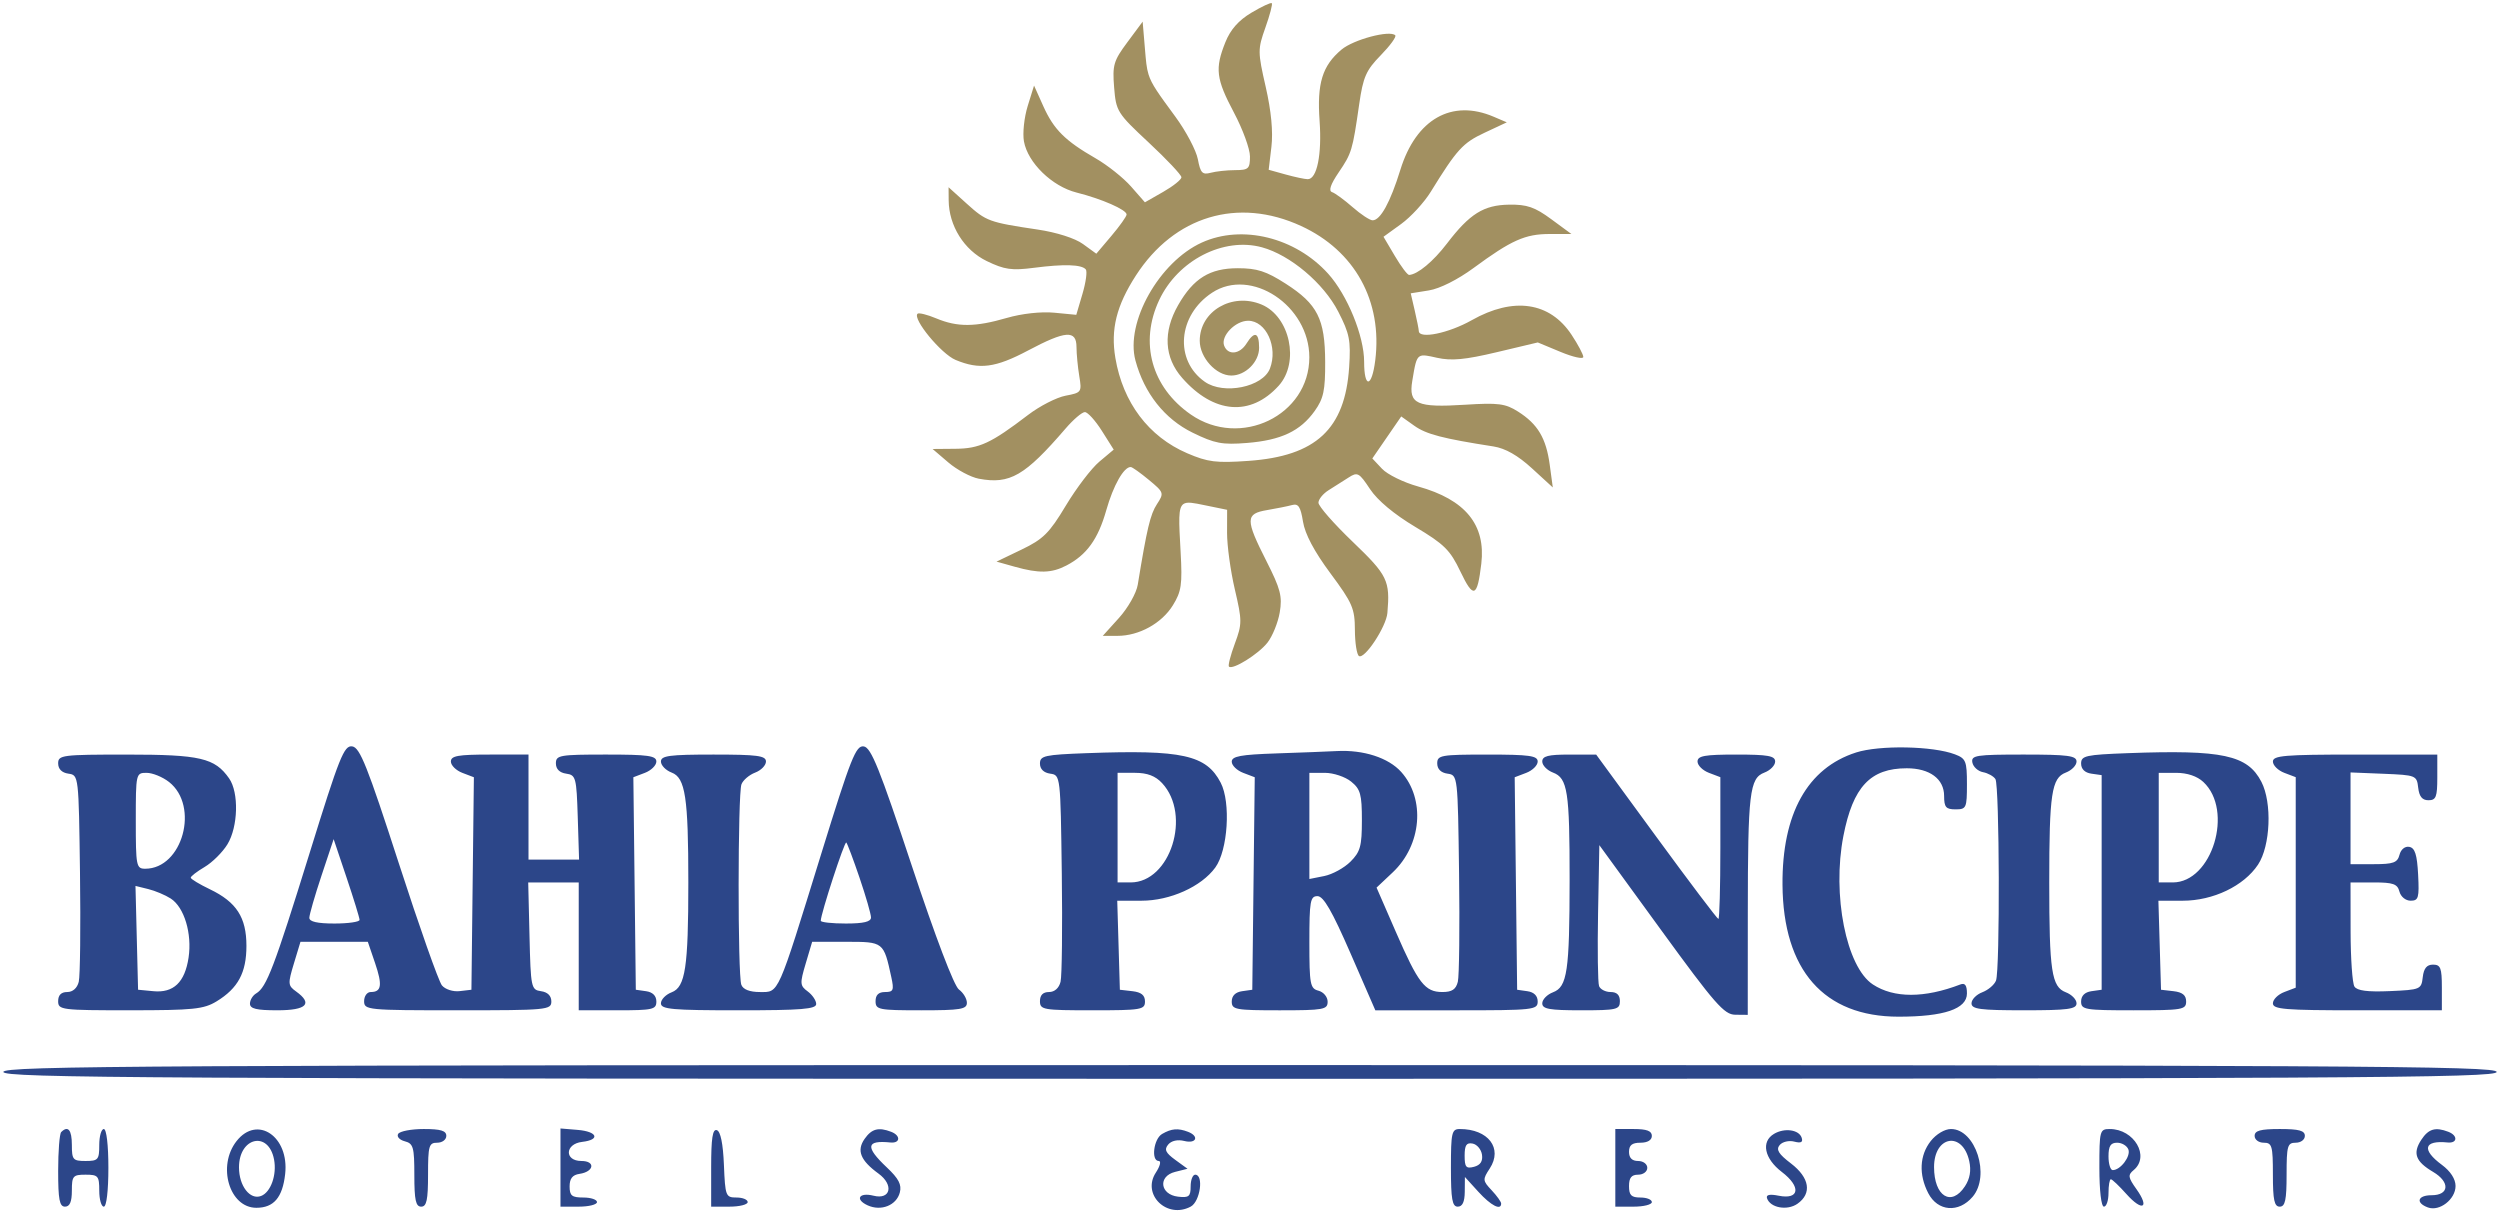
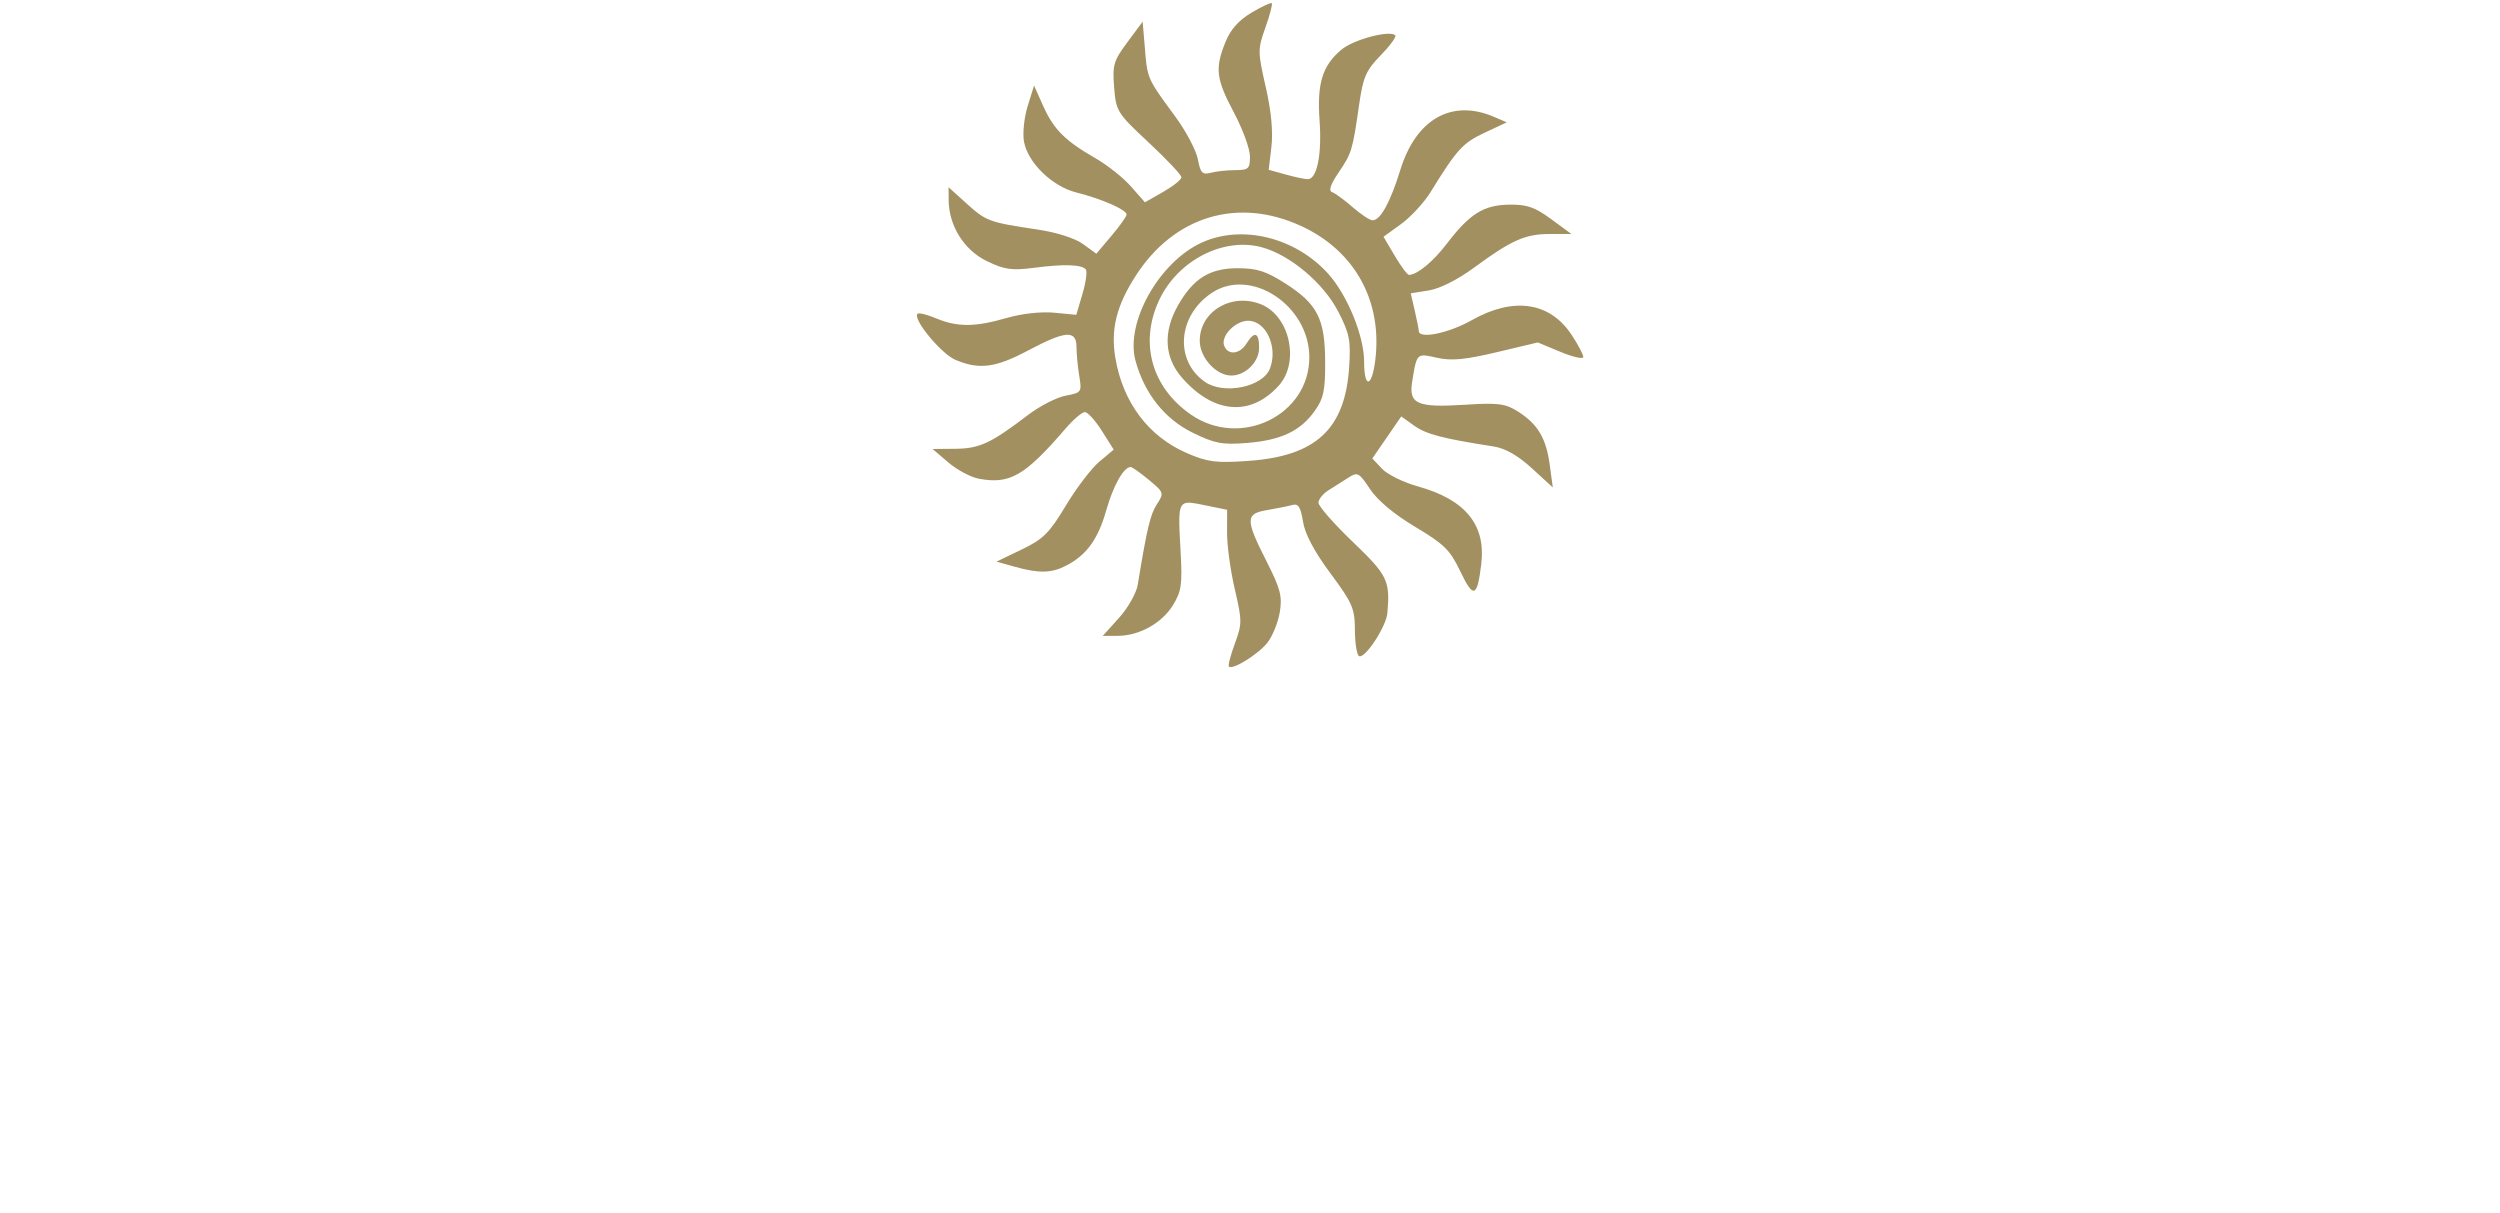
<svg xmlns="http://www.w3.org/2000/svg" fill="none" height="148" viewBox="0 0 305 148" width="305">
  <g clip-rule="evenodd" fill-rule="evenodd">
-     <path d="m37.748 104.151c-4.284 13.823-5.228 16.302-6.493 17.044-.418.245-.76.809-.76 1.253 0 .617.794.808 3.343.808 3.574 0 4.367-.799 2.28-2.3-.994-.714-1.011-.936-.262-3.41l.801-2.646h4.109 4.109l.878 2.576c.923 2.71.798 3.552-.527 3.552-.442 0-.803.501-.803 1.114 0 1.078.372 1.114 11.421 1.114 10.912 0 11.421-.048 11.421-1.075 0-.691-.448-1.139-1.254-1.254-1.208-.171-1.259-.414-1.411-6.724l-.157-6.546h3.081 3.082v7.8 7.799h4.735c4.307 0 4.736-.097 4.736-1.075 0-.691-.448-1.139-1.254-1.254l-1.254-.178-.149-12.963-.15-12.962 1.403-.534c.772-.294 1.403-.916 1.403-1.383 0-.71-1.008-.85-6.128-.85-5.683 0-6.128.078-6.128 1.075 0 .691.448 1.139 1.254 1.254 1.183.168 1.262.468 1.414 5.332l.16 5.154h-3.085-3.085v-6.407-6.407h-4.735c-3.872 0-4.735.155-4.735.85 0 .467.631 1.089 1.403 1.383l1.403.534-.15 12.962-.149 12.963-1.441.168c-.802.093-1.758-.216-2.158-.698-.395-.475-2.767-7.194-5.271-14.931-3.823-11.809-4.733-14.092-5.671-14.229-.998-.146-1.553 1.243-5.225 13.092zm62.447.002c-5.409 17.501-5.131 16.875-7.495 16.875-1.236 0-2.039-.314-2.257-.882-.451-1.175-.436-23.285.016-24.464.195-.508.947-1.149 1.671-1.425.724-.275 1.317-.883 1.317-1.35 0-.712-1.037-.85-6.407-.85s-6.407.138-6.407.85c0 .467.59 1.074 1.311 1.348 1.668.634 2.032 3.032 2.032 13.402 0 10.37-.364 12.767-2.032 13.402-.721.274-1.311.881-1.311 1.348 0 .728 1.355.849 9.471.849 7.675 0 9.471-.145 9.471-.768 0-.422-.465-1.111-1.033-1.532-.956-.707-.974-.96-.246-3.41l.787-2.646h4.16c4.562 0 4.558-.004 5.498 4.317.345 1.588.252 1.811-.765 1.811-.787 0-1.158.357-1.158 1.114 0 1.04.371 1.114 5.571 1.114 4.791 0 5.571-.127 5.571-.913 0-.503-.439-1.234-.975-1.626-.59-.431-2.86-6.397-5.748-15.103-3.931-11.857-4.964-14.42-5.859-14.553-.961-.143-1.567 1.389-5.184 13.091zm126.239-12.347c-5.931 1.904-9.03 7.476-8.969 16.13.074 10.429 5.053 16.095 14.146 16.099 5.561.002 8.356-.945 8.356-2.832 0-.996-.234-1.318-.8-1.101-4.392 1.685-8.107 1.686-10.674.003-3.247-2.127-4.998-10.943-3.598-18.121 1.168-5.992 3.287-8.255 7.733-8.255 2.797 0 4.554 1.301 4.554 3.374 0 1.378.223 1.639 1.393 1.639 1.317 0 1.392-.166 1.392-3.078 0-2.81-.127-3.126-1.463-3.634-2.693-1.024-9.203-1.145-12.07-.226zm-93.849.079c-5.159.192-5.71.314-5.71 1.268 0 .671.456 1.121 1.253 1.234 1.25.178 1.254.213 1.411 12.156.087 6.588.019 12.542-.15 13.231-.19.775-.729 1.254-1.411 1.254-.732 0-1.103.375-1.103 1.114 0 1.05.371 1.114 6.406 1.114 5.963 0 6.407-.074 6.407-1.077 0-.761-.45-1.129-1.532-1.254l-1.532-.176-.159-5.432-.16-5.431h2.966c3.485 0 7.295-1.714 8.994-4.046 1.537-2.109 1.912-7.932.665-10.343-1.756-3.397-4.693-4.046-16.345-3.612zm23.12.032c-4.357.146-5.432.346-5.432 1.011 0 .456.631 1.069 1.403 1.363l1.403.534-.15 12.962-.149 12.963-1.253.178c-.806.115-1.254.563-1.254 1.254 0 .994.442 1.075 5.85 1.075 5.357 0 5.849-.088 5.849-1.049 0-.581-.497-1.179-1.114-1.341-1.021-.267-1.114-.76-1.114-5.914 0-5.017.107-5.624.99-5.624.734 0 1.774 1.802 4.024 6.964l3.034 6.964h9.904c9.413 0 9.903-.053 9.903-1.075 0-.691-.448-1.139-1.253-1.254l-1.254-.178-.149-12.963-.15-12.962 1.404-.534c.771-.294 1.402-.916 1.402-1.383 0-.71-1.008-.85-6.128-.85-5.683 0-6.128.078-6.128 1.075 0 .691.448 1.139 1.253 1.254 1.25.178 1.255.213 1.412 12.156.086 6.588.019 12.542-.15 13.231-.229.932-.712 1.254-1.882 1.254-2.132 0-2.943-1.047-5.685-7.344l-2.35-5.395 1.975-1.861c3.53-3.33 4.003-8.934 1.033-12.248-1.555-1.734-4.601-2.722-7.862-2.549-1.073.057-4.394.186-7.382.286zm103.901-.032c-5.16.192-5.711.314-5.711 1.268 0 .671.457 1.121 1.254 1.234l1.253.178v13.092 13.092l-1.253.178c-.806.115-1.254.563-1.254 1.254 0 1 .449 1.075 6.407 1.075 5.962 0 6.407-.074 6.407-1.077 0-.761-.45-1.129-1.532-1.254l-1.532-.176-.16-5.432-.159-5.431h2.966c3.713 0 7.453-1.792 9.187-4.4 1.519-2.288 1.734-7.546.412-10.104-1.693-3.274-4.736-3.927-16.285-3.498zm-252.51 1.248c0 .691.448 1.139 1.253 1.254 1.25.178 1.254.213 1.411 12.156.086 6.588.019 12.542-.15 13.231-.19.775-.729 1.254-1.411 1.254-.732 0-1.104.375-1.104 1.114 0 1.067.37 1.114 8.774 1.112 7.714-.002 8.989-.133 10.555-1.088 2.617-1.596 3.641-3.498 3.641-6.77 0-3.469-1.21-5.344-4.455-6.903-1.275-.613-2.328-1.248-2.339-1.412-.011-.164.751-.754 1.694-1.31.943-.557 2.195-1.802 2.783-2.767 1.307-2.144 1.413-6.314.204-8.039-1.746-2.493-3.52-2.906-12.473-2.906-7.913 0-8.384.061-8.384 1.075zm181.06-.226c0 .467.592 1.074 1.315 1.349 1.776.675 2.029 2.312 2.022 13.052-.008 11.198-.286 13.089-2.024 13.749-.722.274-1.313.882-1.313 1.349 0 .694.864.849 4.736.849 4.364 0 4.735-.087 4.735-1.114 0-.749-.371-1.114-1.131-1.114-.623 0-1.256-.325-1.409-.721-.152-.397-.207-4.428-.122-8.96l.155-8.238 7.521 10.337c6.58 9.044 7.713 10.338 9.053 10.352l1.532.015.006-12.395c.008-14.714.215-16.474 2.024-17.162.722-.274 1.313-.881 1.313-1.348 0-.695-.864-.85-4.735-.85-3.872 0-4.736.155-4.736.85 0 .467.627 1.087 1.393 1.379l1.393.529v8.649c0 4.757-.108 8.649-.239 8.649-.132 0-3.541-4.513-7.576-10.028l-7.336-10.028h-3.289c-2.574 0-3.288.184-3.288.85zm52.473.119c.103.532.686 1.063 1.294 1.178.61.116 1.293.495 1.518.842.501.773.567 23.294.072 24.584-.195.508-.947 1.149-1.671 1.425-.725.275-1.317.883-1.317 1.35 0 .712 1.036.849 6.406.849s6.407-.137 6.407-.849c0-.467-.59-1.075-1.312-1.349-1.731-.658-2.018-2.568-2.018-13.401 0-10.833.287-12.743 2.018-13.401.722-.274 1.312-.881 1.312-1.348 0-.713-1.041-.85-6.447-.85-5.825 0-6.43.094-6.262.969zm36.665-.119c0 .467.626 1.087 1.392 1.379l1.393.529v12.841 12.841l-1.393.53c-.766.291-1.392.912-1.392 1.379 0 .731 1.442.849 10.306.849h10.307v-2.785c0-2.383-.156-2.786-1.078-2.786-.761 0-1.129.45-1.253 1.532-.171 1.488-.288 1.537-4.026 1.699-2.704.117-3.987-.049-4.309-.557-.253-.398-.463-3.419-.468-6.713l-.008-5.989h2.837c2.369 0 2.886.184 3.129 1.114.165.63.76 1.115 1.369 1.115.959 0 1.058-.351.91-3.198-.127-2.42-.387-3.24-1.07-3.37-.531-.101-1.026.298-1.202.97-.251.961-.744 1.141-3.136 1.141h-2.837v-5.596-5.596l4.039.164c3.945.16 4.042.2 4.215 1.696.124 1.082.492 1.532 1.253 1.532.922 0 1.078-.403 1.078-2.785v-2.786h-10.028c-8.615 0-10.028.12-10.028.85zm-256.672 2.495c3.741 2.943 1.645 10.583-2.904 10.583-1.09 0-1.151-.309-1.151-5.85 0-5.779.016-5.849 1.317-5.849.725 0 1.957.502 2.737 1.116zm121.152.137c3.616 3.886 1.012 12.117-3.832 12.117h-1.597v-6.685-6.685h2.132c1.493 0 2.48.376 3.297 1.254zm23.061-.188c1.141.923 1.316 1.55 1.316 4.722 0 3.159-.19 3.848-1.393 5.05-.766.765-2.207 1.555-3.203 1.754l-1.811.361v-6.476-6.476h1.888c1.038 0 2.48.479 3.203 1.065zm103.971.047c3.738 3.482 1.07 12.258-3.726 12.258h-1.714v-6.685-6.685h2.123c1.352 0 2.557.404 3.317 1.112zm-224.94 16.829c0 .244-1.379.443-3.064.443-2.075 0-3.064-.224-3.064-.695 0-.381.667-2.698 1.483-5.147l1.483-4.454 1.581 4.705c.87 2.588 1.581 4.904 1.581 5.148zm61.005-5.121c.765 2.248 1.391 4.42 1.391 4.826 0 .523-.892.738-3.064.738-1.686 0-3.065-.151-3.065-.337 0-.843 2.907-9.755 3.115-9.548.128.128.859 2.073 1.623 4.321zm-84.036 2.518c1.644 1.063 2.611 4.27 2.171 7.202-.453 3.02-1.833 4.337-4.298 4.1l-1.863-.178-.158-6.332-.158-6.333 1.551.382c.853.209 2.092.731 2.755 1.159zm-20.424 21.152c0 .741 17.27.836 152.091.836 134.82 0 152.09-.095 152.09-.836s-17.27-.836-152.09-.836c-134.821 0-152.091.095-152.091.836zm7.057 7.336c-.204.203-.372 2.334-.372 4.735 0 3.508.164 4.364.836 4.364.584 0 .836-.589.836-1.95 0-1.795.133-1.95 1.671-1.95 1.539 0 1.671.155 1.671 1.95 0 1.072.251 1.95.557 1.95.328 0 .557-1.95.557-4.736 0-2.785-.23-4.735-.557-4.735-.306 0-.557.877-.557 1.95 0 1.795-.133 1.95-1.671 1.95-1.539 0-1.671-.155-1.671-1.95 0-1.844-.467-2.411-1.3-1.578zm21.396 1.096c-2.393 3.041-.882 8.142 2.411 8.142 2.125 0 3.195-1.254 3.515-4.121.511-4.578-3.4-7.232-5.925-4.021zm19.713-.874c-.202.328.159.732.803.901 1.046.274 1.17.713 1.17 4.141 0 3.038.174 3.835.836 3.835.663 0 .836-.805.836-3.9 0-3.528.106-3.9 1.114-3.9.619 0 1.114-.371 1.114-.835 0-.63-.677-.836-2.753-.836-1.514 0-2.918.267-3.12.594zm19.801 4.108v4.769h2.228c1.226 0 2.228-.251 2.228-.557 0-.307-.752-.557-1.671-.557-1.398 0-1.671-.222-1.671-1.354 0-.964.349-1.406 1.21-1.532 1.783-.263 1.974-1.571.229-1.571-2.099 0-2.016-2.088.093-2.331 2.249-.259 1.867-1.263-.557-1.463l-2.089-.173zm18.384-.013v4.782h2.228c1.226 0 2.228-.251 2.228-.557 0-.307-.616-.557-1.368-.557-1.311 0-1.375-.169-1.532-3.995-.106-2.577-.411-4.076-.86-4.224-.521-.173-.696.974-.696 4.551zm18.721-3.488c-.997 1.422-.515 2.627 1.695 4.237 1.9 1.384 1.484 3.223-.61 2.697-1.766-.443-2.303.452-.708 1.179 1.637.746 3.509-.003 3.918-1.566.25-.956-.134-1.696-1.594-3.073-2.651-2.501-2.528-3.335.444-3.033 1.216.124 1.286-.846.094-1.304-1.543-.592-2.376-.37-3.239.863zm36.293-.599c-1.036.603-1.367 3.298-.405 3.298.314 0 .153.636-.357 1.415-1.75 2.671 1.357 5.701 4.256 4.15 1.153-.618 1.612-3.894.545-3.894-.306 0-.557.644-.557 1.43 0 1.231-.213 1.405-1.532 1.253-2.209-.254-2.48-2.494-.366-3.024l1.516-.381-1.499-1.091c-1.18-.861-1.363-1.256-.859-1.863.391-.471 1.156-.64 1.968-.437 1.471.37 1.851-.581.448-1.12-1.217-.467-2.018-.4-3.158.264zm35.237 4.133c0 3.838.159 4.736.836 4.736.568 0 .841-.58.852-1.811l.016-1.81 1.647 1.81c1.532 1.684 2.777 2.324 2.777 1.429 0-.21-.522-.939-1.161-1.619-1.104-1.174-1.115-1.307-.232-2.654 1.613-2.463-.174-4.816-3.657-4.816-.981 0-1.078.424-1.078 4.735zm20.056 0v4.736h2.229c1.225 0 2.228-.251 2.228-.557 0-.307-.627-.557-1.393-.557-1.114 0-1.393-.279-1.393-1.393 0-1.021.297-1.393 1.115-1.393.619 0 1.114-.372 1.114-.836s-.495-.835-1.114-.835c-.743 0-1.115-.372-1.115-1.114 0-.818.372-1.115 1.393-1.115.867 0 1.393-.316 1.393-.835 0-.604-.619-.836-2.228-.836h-2.229zm19.36-4.144c-1.606.953-1.183 3.018.953 4.647 2.374 1.81 2.163 3.408-.382 2.899-1.1-.221-1.566-.119-1.423.31.39 1.17 2.466 1.545 3.712.672 1.796-1.258 1.484-3.183-.798-4.924-1.511-1.152-1.835-1.68-1.373-2.237.333-.401 1.131-.591 1.774-.423.836.218 1.094.083.911-.475-.325-.984-2.095-1.23-3.374-.469zm19.121.877c-1.367 1.738-1.48 4.086-.304 6.359 1.156 2.236 3.709 2.442 5.417.437 2.187-2.568.363-8.264-2.646-8.264-.754 0-1.804.624-2.467 1.468zm20.573 3.267c0 2.786.229 4.736.557 4.736.306 0 .557-.752.557-1.672 0-.919.129-1.671.286-1.671.158 0 1.015.815 1.904 1.81 1.943 2.175 2.871 1.718 1.22-.601-1.023-1.436-1.065-1.726-.339-2.329 2.008-1.667.063-5.008-2.917-5.008-1.22 0-1.268.179-1.268 4.735zm18.941-3.899c0 .464.496.835 1.114.835 1.009 0 1.115.372 1.115 3.9 0 3.095.172 3.9.835 3.9s.836-.805.836-3.9c0-3.528.106-3.9 1.114-3.9.619 0 1.114-.371 1.114-.835 0-.642-.712-.836-3.064-.836s-3.064.194-3.064.836zm20.335.478c-1.078 1.645-.708 2.649 1.441 3.919 2.088 1.233 1.98 2.845-.189 2.845-1.708 0-1.985.921-.448 1.49 1.417.525 3.374-.995 3.374-2.619 0-.848-.617-1.801-1.671-2.58-2.501-1.849-2.201-3.021.696-2.727 1.216.124 1.285-.846.094-1.304-1.584-.608-2.422-.359-3.297.976zm-261.965 2.401c.358 1.874-.396 3.999-1.582 4.453-1.35.519-2.695-1.223-2.695-3.49 0-3.689 3.601-4.499 4.277-.963zm206.815.203c.253 1.151.084 2.14-.525 3.069-1.662 2.537-3.769 1.229-3.769-2.342 0-3.831 3.483-4.421 4.294-.727zm-59.446-.782c.115.8-.196 1.271-.975 1.475-.964.252-1.143.039-1.143-1.361 0-1.281.222-1.618.975-1.475.535.102 1.05.715 1.143 1.361zm78.858-.645c.318.831-.96 2.523-1.907 2.523-.284 0-.517-.752-.517-1.671 0-1.269.254-1.672 1.054-1.672.58 0 1.197.369 1.37.82z" fill="#2c4689" />
    <path d="m152.677 1.547c-1.57.936-2.564 2.064-3.182 3.608-1.29 3.223-1.138 4.465 1.051 8.591 1.072 2.022 1.95 4.424 1.95 5.339 0 1.504-.174 1.664-1.811 1.671-.996.004-2.342.15-2.993.325-1.001.269-1.24.016-1.551-1.643-.202-1.078-1.437-3.418-2.744-5.199-2.084-2.84-2.893-3.93-3.275-5.154-.25-.801-.316-1.658-.437-3.1l-.281-3.343-1.861 2.507c-1.689 2.274-1.839 2.788-1.619 5.519.235 2.912.376 3.136 4.229 6.731 2.192 2.045 3.985 3.949 3.982 4.23-.002.281-1.006 1.084-2.23 1.783l-2.226 1.271-1.692-1.928c-.932-1.06-2.874-2.606-4.317-3.436-3.734-2.146-5.107-3.515-6.39-6.371l-1.126-2.507-.778 2.507c-.427 1.379-.632 3.314-.455 4.301.467 2.606 3.434 5.492 6.418 6.242 3.076.773 6.118 2.108 6.107 2.679-.005.235-.838 1.407-1.852 2.606l-1.843 2.178-1.63-1.184c-.972-.706-3.208-1.419-5.531-1.765-5.922-.882-6.269-1.008-8.649-3.158l-2.214-2.001.012 1.597c.024 3.104 1.885 6.072 4.644 7.408 2.166 1.048 3.044 1.173 5.774.82 3.66-.473 5.794-.407 6.31.197.194.228.014 1.568-.403 2.978l-.756 2.563-2.696-.259c-1.598-.153-3.954.107-5.787.64-3.854 1.12-6.013 1.134-8.595.056-1.109-.464-2.141-.719-2.292-.568-.632.632 2.884 4.898 4.643 5.633 2.915 1.217 4.858.963 8.857-1.158 4.567-2.423 5.886-2.517 5.894-.418.003.842.156 2.439.339 3.548.324 1.957.275 2.027-1.664 2.391-1.099.206-3.167 1.267-4.594 2.357-4.513 3.445-5.911 4.095-8.851 4.122l-2.785.025 1.924 1.645c1.058.904 2.731 1.796 3.717 1.981 3.786.71 5.616-.348 10.576-6.114.952-1.107 2.014-2.014 2.36-2.014s1.279 1.03 2.074 2.289l1.445 2.289-1.753 1.471c-.965.809-2.805 3.222-4.088 5.361-2.012 3.352-2.758 4.093-5.395 5.361l-3.061 1.471 2.229.626c2.955.829 4.481.792 6.295-.151 2.476-1.289 3.863-3.208 4.864-6.738.865-3.049 2.151-5.315 2.994-5.277.182.008 1.18.718 2.216 1.578 1.833 1.52 1.86 1.601.974 2.953-.808 1.234-1.221 2.967-2.342 9.833-.165 1.014-1.193 2.831-2.284 4.039l-1.983 2.195h1.791c2.634 0 5.4-1.525 6.762-3.729 1.041-1.685 1.165-2.535.945-6.486-.216-3.868-.317-5.402.338-5.865.444-.314 1.235-.138 2.571.136l2.764.566-.007 2.814c-.004 1.548.421 4.646.945 6.884.897 3.836.897 4.216.001 6.633-.523 1.41-.846 2.669-.718 2.796.445.445 3.588-1.508 4.698-2.919.615-.782 1.29-2.446 1.502-3.7.329-1.949.094-2.856-1.627-6.251-2.583-5.095-2.574-5.776.081-6.223 1.149-.194 2.523-.471 3.052-.616.763-.209 1.039.213 1.329 2.024.242 1.516 1.369 3.64 3.343 6.301 2.693 3.63 2.979 4.29 2.989 6.905.006 1.591.231 3.028.499 3.193.686.424 3.32-3.567 3.465-5.25.342-3.958.027-4.606-4.231-8.688-2.298-2.203-4.179-4.348-4.179-4.767 0-.419.564-1.111 1.254-1.538.69-.427 1.781-1.119 2.426-1.538 1.082-.703 1.283-.595 2.612 1.414.91 1.375 2.938 3.07 5.513 4.607 3.547 2.117 4.259 2.822 5.513 5.452 1.594 3.345 2.061 3.169 2.55-.958.563-4.75-1.949-7.82-7.708-9.421-1.768-.491-3.749-1.462-4.401-2.156l-1.186-1.262 1.763-2.563 1.763-2.563 1.599 1.138c1.453 1.035 3.451 1.557 9.662 2.524 1.443.225 2.968 1.093 4.684 2.666l2.546 2.333-.371-2.749c-.439-3.265-1.461-4.981-3.875-6.509-1.543-.978-2.404-1.088-6.454-.831-5.894.374-6.911-.082-6.445-2.893.314-1.89.441-2.729.905-3.008.381-.229.989-.082 2.111.171 1.76.395 3.418.241 7.288-.679l5.01-1.191 2.777 1.154c1.527.635 2.777.911 2.777.616 0-.296-.645-1.513-1.433-2.704-2.654-4.011-7.079-4.659-12.174-1.783-2.831 1.598-6.43 2.336-6.463 1.326-.007-.23-.231-1.359-.499-2.51l-.485-2.092 2.215-.354c1.324-.212 3.519-1.314 5.453-2.737 4.613-3.396 6.293-4.146 9.289-4.146h2.645l-2.463-1.811c-2.006-1.475-2.959-1.803-5.138-1.769-3.108.047-4.812 1.114-7.585 4.746-1.669 2.187-3.58 3.772-4.615 3.828-.199.011-.983-1.033-1.742-2.319l-1.382-2.338 2.152-1.558c1.183-.857 2.809-2.625 3.613-3.929 3.184-5.163 3.909-5.96 6.548-7.196l2.729-1.278-1.6-.683c-5.118-2.186-9.474.291-11.383 6.47-1.227 3.97-2.433 6.167-3.388 6.167-.335 0-1.433-.723-2.44-1.607-1.007-.884-2.134-1.708-2.505-1.832-.453-.152-.193-.934.796-2.392 1.605-2.365 1.698-2.671 2.513-8.33.48-3.33.837-4.142 2.631-5.978 1.142-1.169 1.937-2.264 1.768-2.433-.664-.664-5.101.517-6.563 1.748-2.336 1.965-2.996 4.115-2.668 8.69.294 4.111-.318 7.122-1.447 7.116-.353-.002-1.569-.26-2.702-.575l-2.061-.573.333-2.806c.217-1.836-.023-4.358-.693-7.292-.983-4.304-.984-4.598-.04-7.255.541-1.523.892-2.86.781-2.971-.111-.111-1.229.411-2.485 1.16zm15.103 42.423c.903-7.233-2.489-13.382-9.05-16.401-7.699-3.544-15.456-1.22-20.146 6.035-2.377 3.679-3.099 6.574-2.509 10.068.919 5.44 4.053 9.598 8.76 11.623 2.52 1.084 3.534 1.211 7.481.932 8.238-.582 11.781-3.878 12.28-11.426.215-3.265.053-4.093-1.331-6.783-1.788-3.474-5.852-6.901-9.304-7.846-4.684-1.281-10.257 1.577-12.538 6.431-2.443 5.196-.937 10.646 3.858 13.969 6.037 4.183 14.457.116 14.457-6.983 0-6.304-7.104-11.018-11.869-7.876-4.179 2.756-4.623 8.245-.879 10.867 2.308 1.617 7.076.642 7.945-1.623 1.002-2.609-.469-5.825-2.663-5.825-1.566 0-3.372 1.879-2.925 3.043.461 1.202 1.894 1.066 2.721-.258.983-1.574 1.542-1.383 1.542.525 0 1.718-1.665 3.374-3.392 3.374-1.858 0-3.85-2.197-3.85-4.245 0-3.611 3.941-5.921 7.536-4.42 3.482 1.455 4.67 7.063 2.099 9.905-3.435 3.796-7.932 3.432-11.781-.953-2.182-2.485-2.356-5.61-.492-8.87 1.875-3.278 3.865-4.509 7.287-4.509 2.341 0 3.46.361 5.833 1.883 3.887 2.495 4.801 4.302 4.821 9.537.014 3.499-.194 4.474-1.28 5.997-1.753 2.457-4.103 3.566-8.268 3.9-3.014.242-3.916.071-6.627-1.256-3.412-1.67-5.894-4.804-6.972-8.805-1.251-4.646 2.905-12.03 8.101-14.389 4.916-2.233 11.416-.628 15.414 3.807 2.341 2.598 4.385 7.599 4.385 10.733 0 3.295.938 3.181 1.356-.164z" fill="#a29061" />
  </g>
</svg>